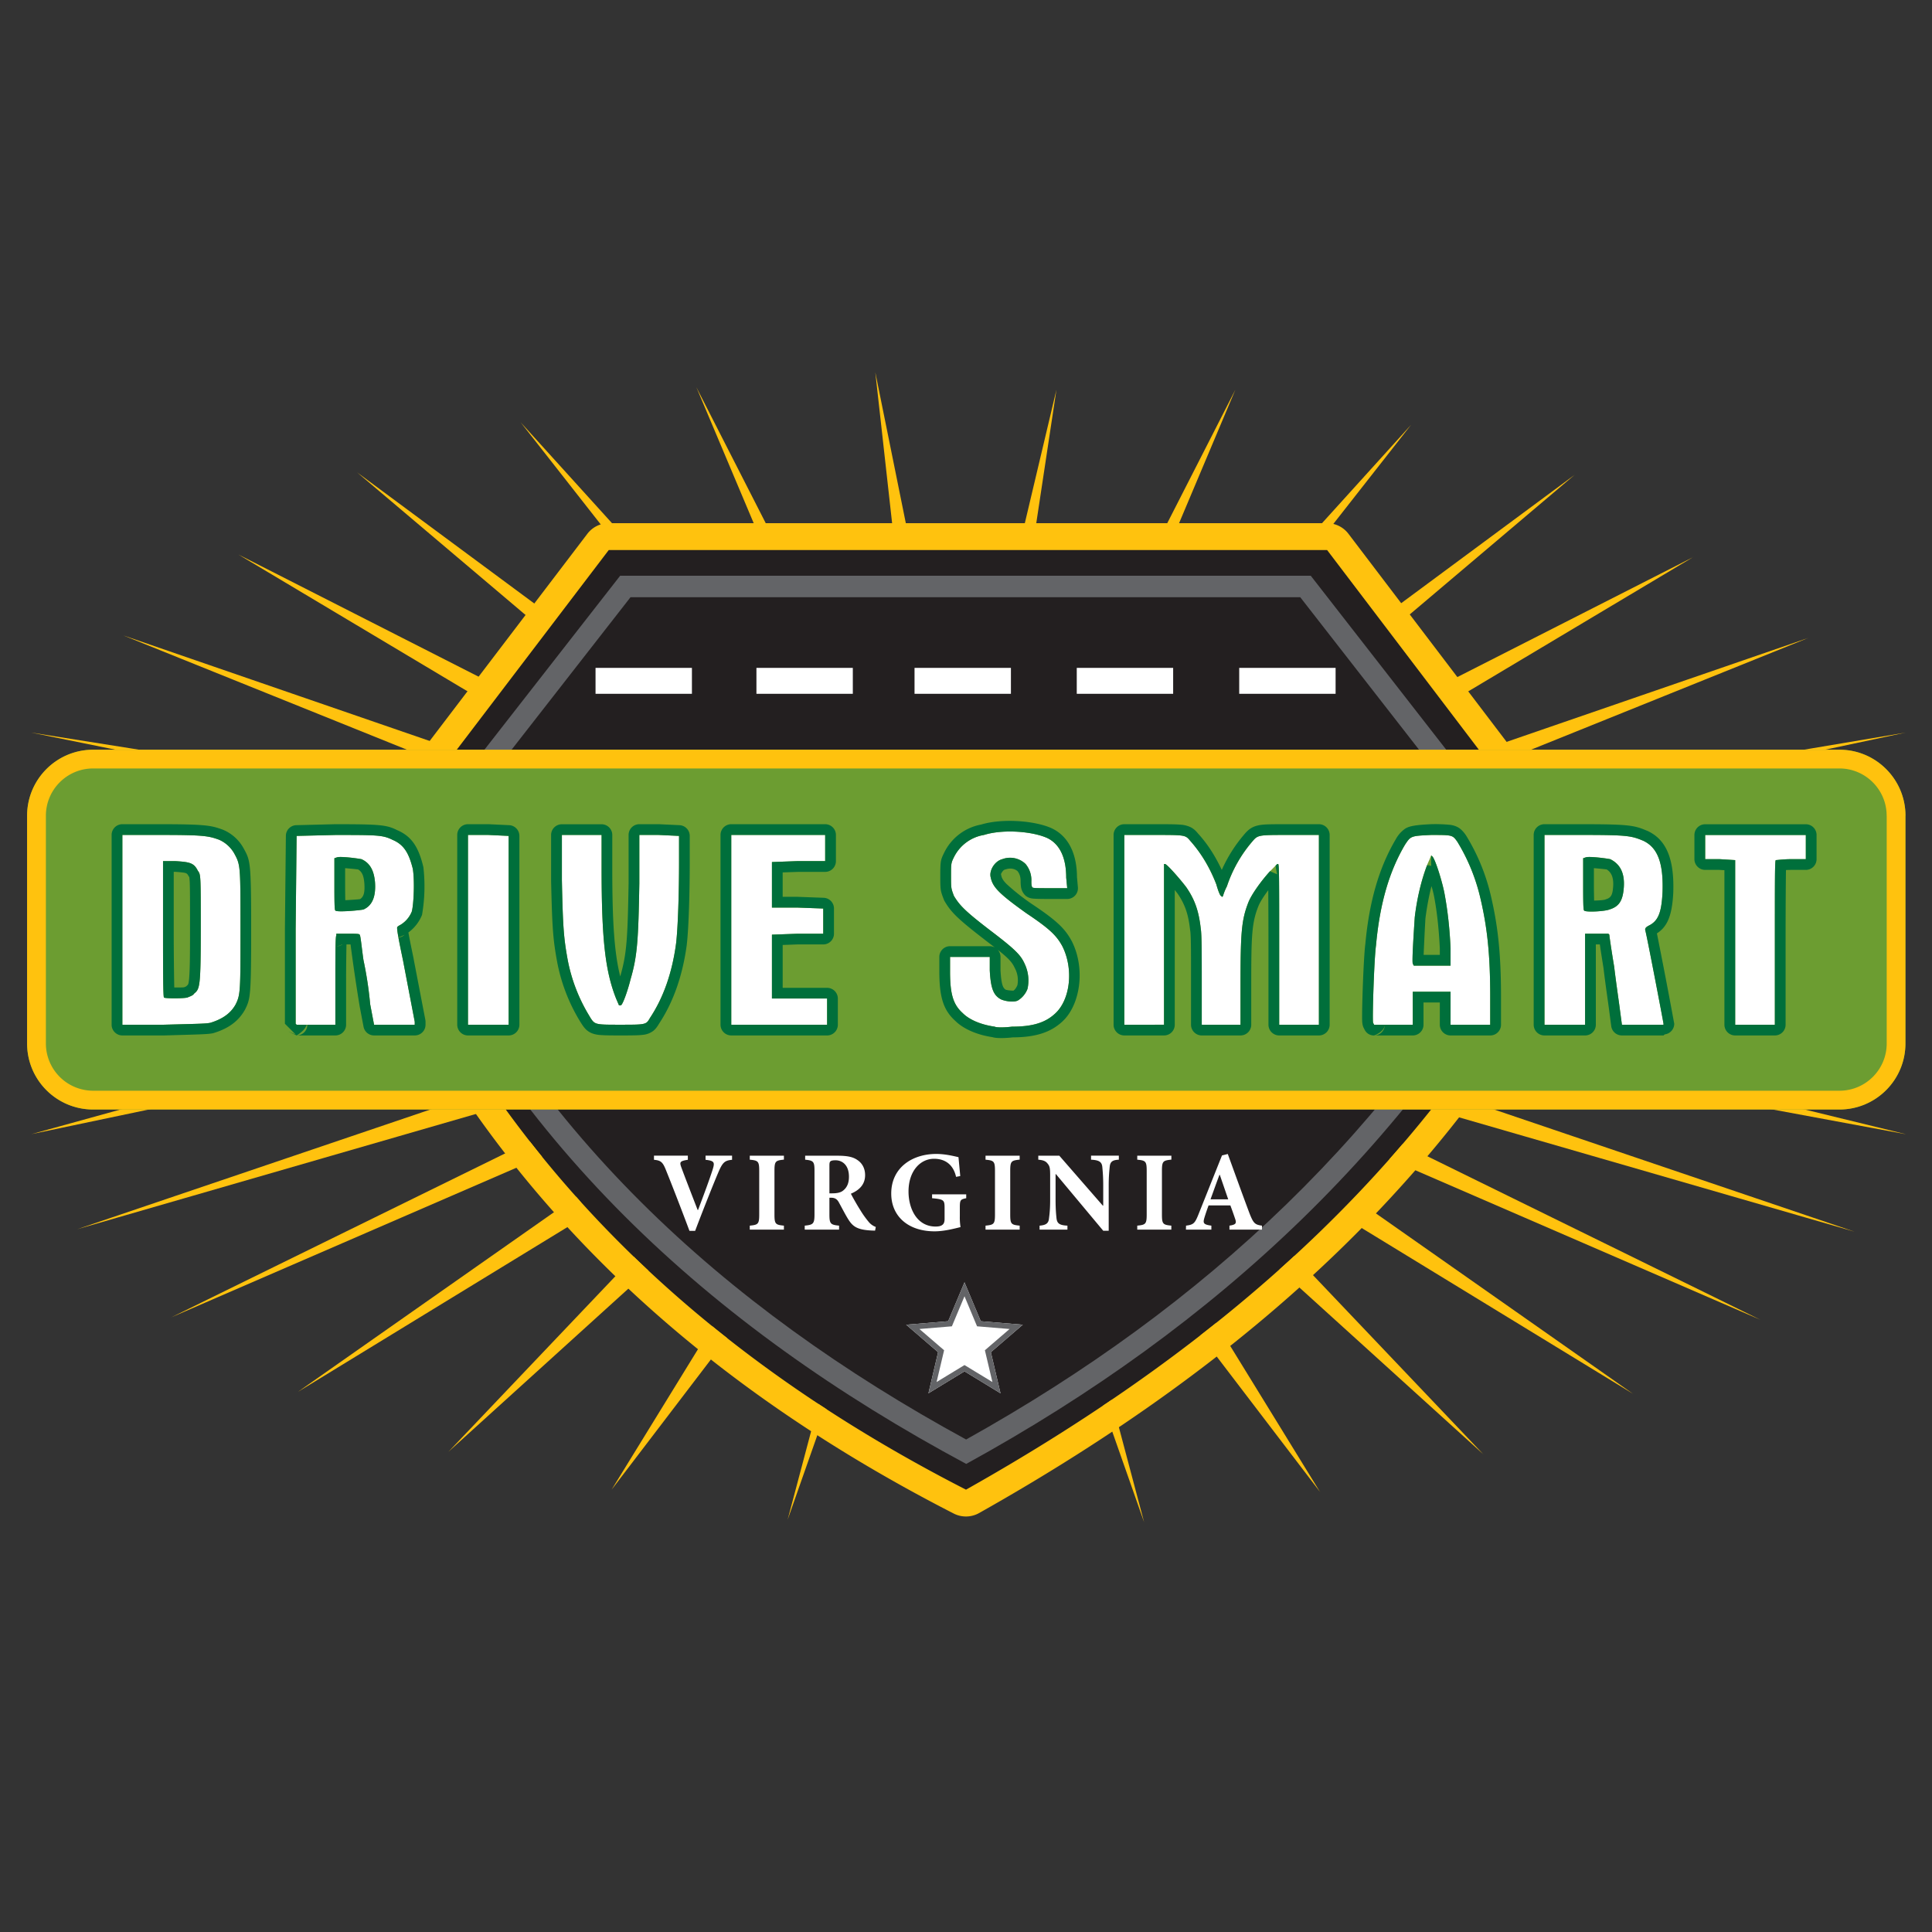
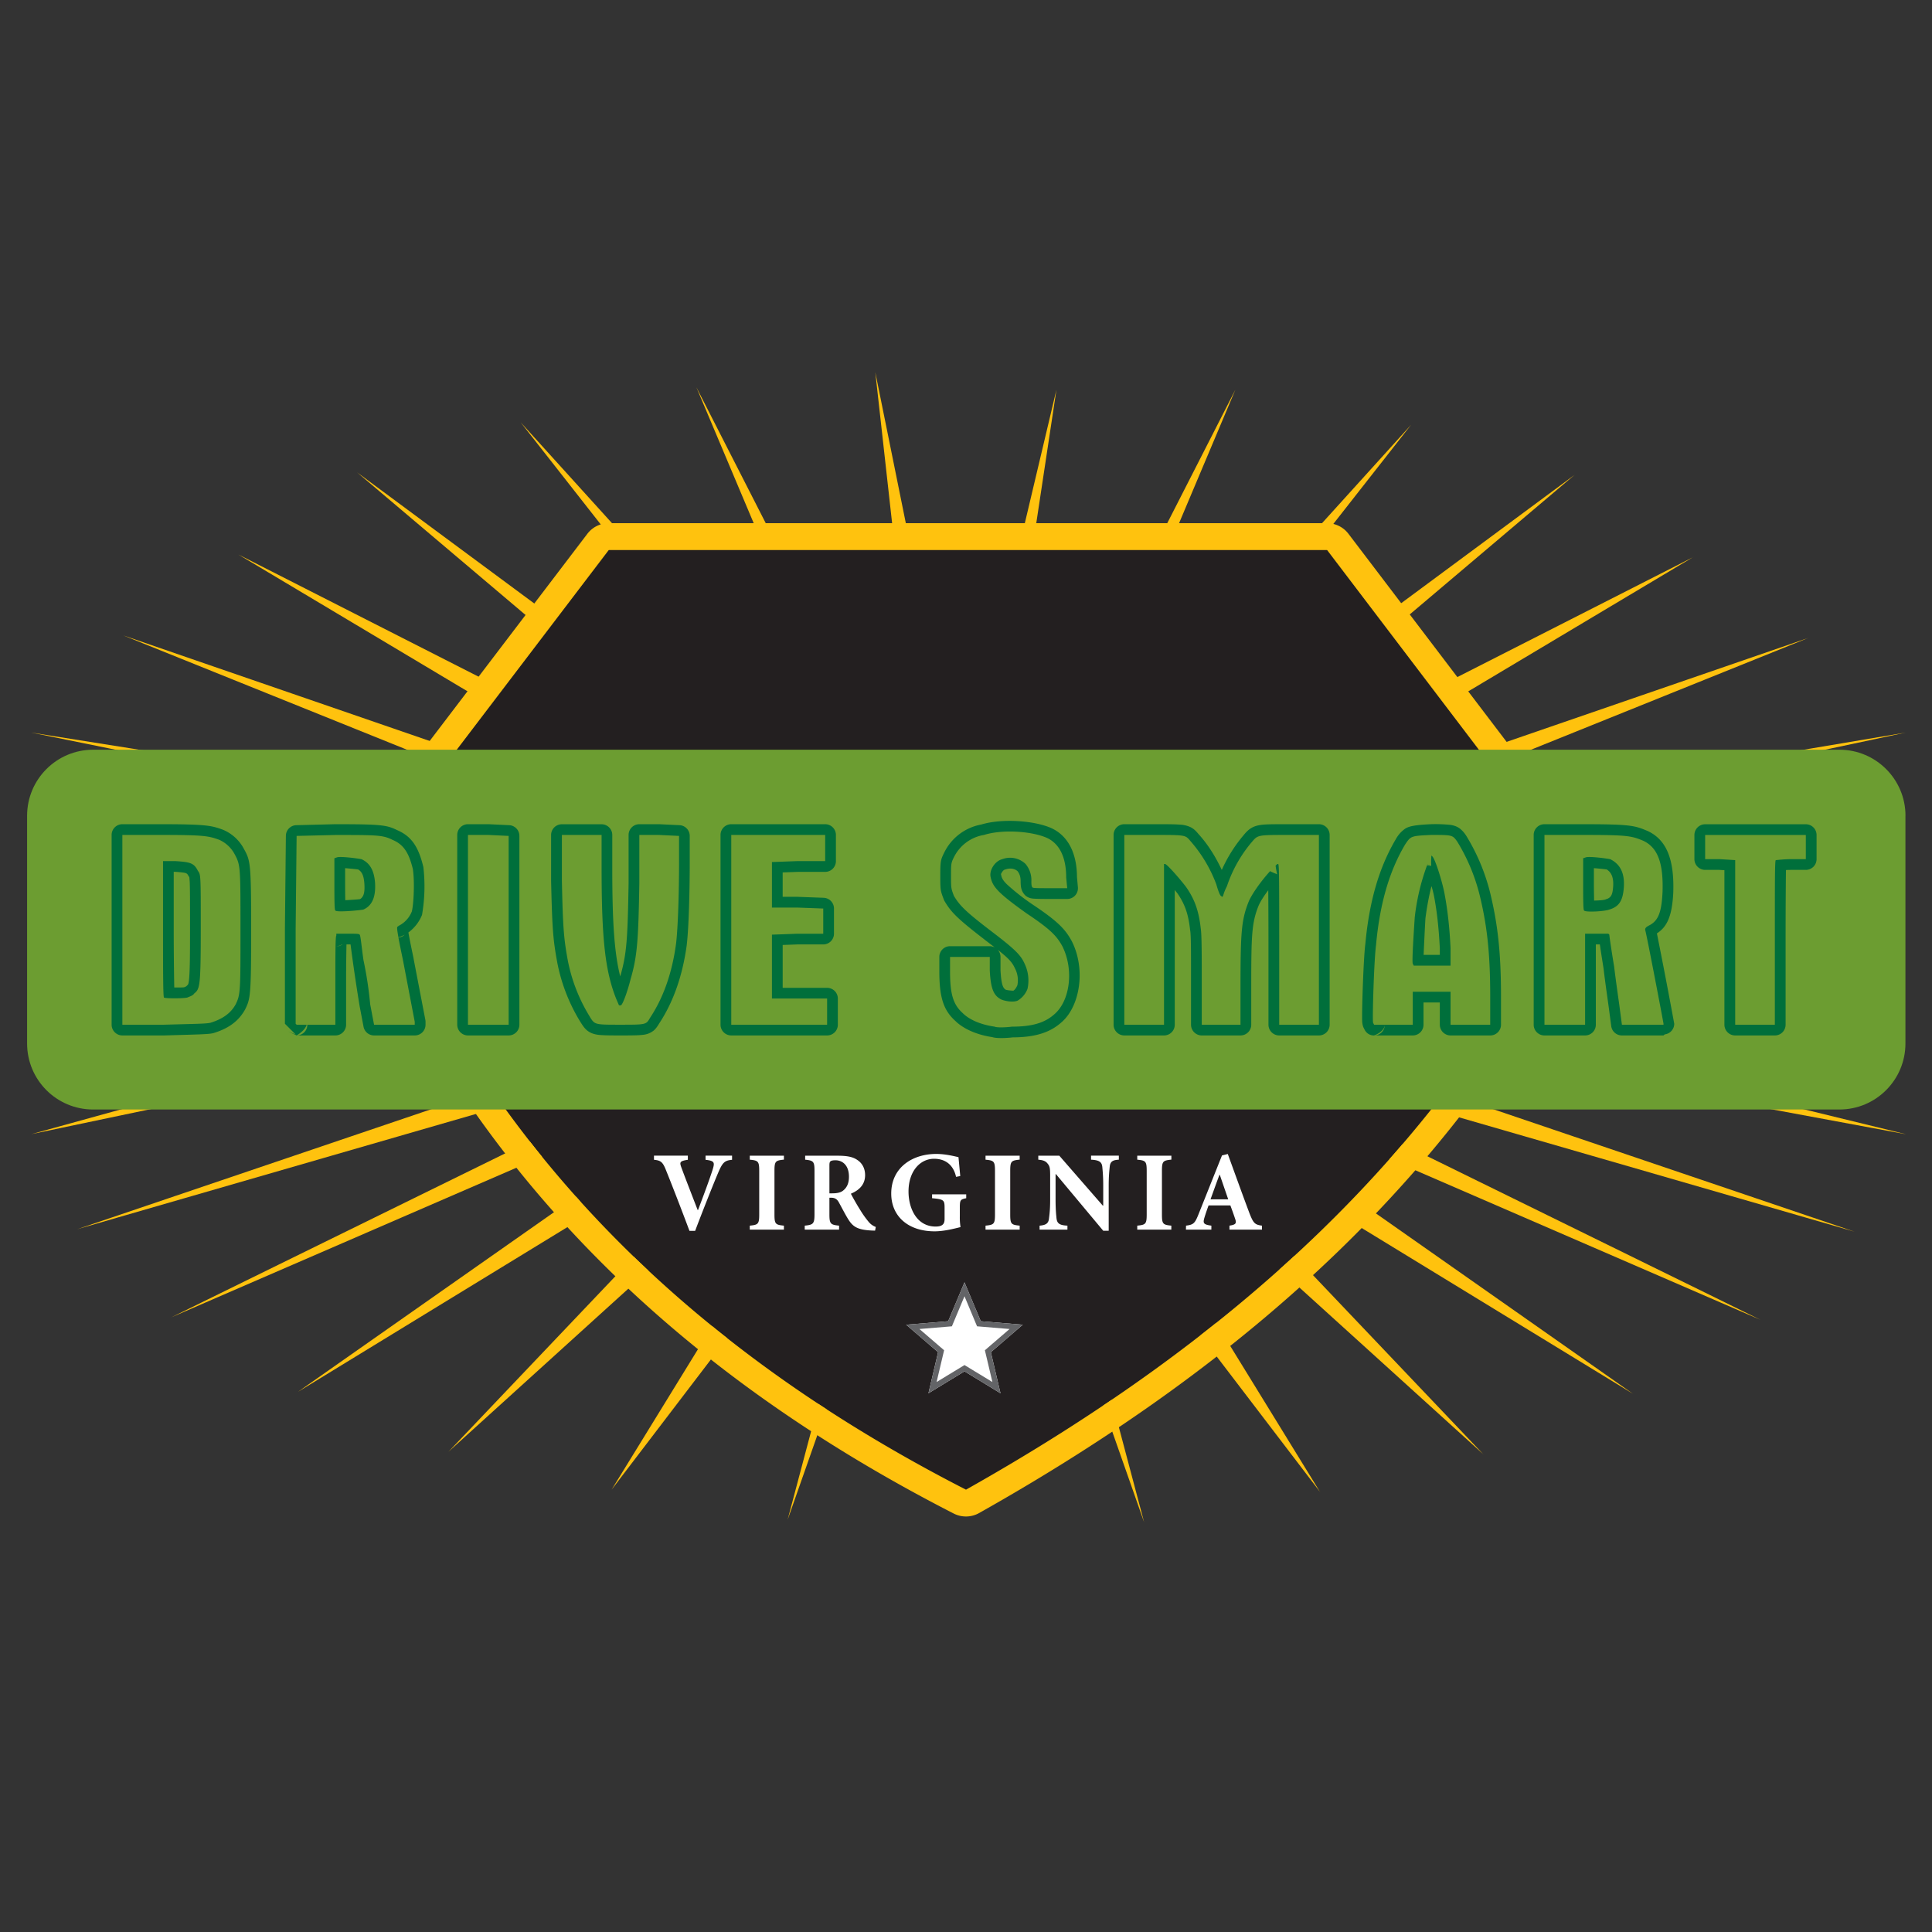
<svg xmlns="http://www.w3.org/2000/svg" clip-rule="evenodd" fill-rule="evenodd" stroke-linejoin="round" stroke-miterlimit="2" viewBox="0 0 360 360">
  <rect x="0" y="0" width="360" height="360" fill="#333333" stroke="none" />
-   <path d="m0 0h360v360h-360z" fill="none" />
  <path d="m146.76 283.19 13.82-39.33-3.08-1.11zm-32.8-5.61 25.3-33.17-3.24-2.7zm99.23 6.07-13.82-39.33 3.08-1.1zm32.81-5.61-25.31-33.17 3.24-2.7 22.06 35.87zm30.44-7.02-38.54-34.94 1.55-3.95 36.99 38.9zm27.92-11.26-53.84-32.9 1.83-3.59 52 36.49zm23.66-13.84-69.55-30.14.04-3.99zm17.56-16.41-84.74-24.5 4.46-2.71zm-8.61-110.65-61.04 21.03 2.52 2.56zm-21.45-15.06-45.95 23.37 2.52 2.55 43.43-25.93zm-22.11-15.32-34.88 25.81 2.43 1.66zm-30.48-9.32-17.98 19.86 2.11.37zm-32.74-6.54-13.12 25.71 2.12.37zm124.87 138.71-27.66-5.13 4.7-.48 22.96 5.6zm0-74.82-33.18 5.58 4.7.48zm-271.55 134.05 38.54-34.94-1.55-3.95-36.99 38.9zm-27.91-11.26 53.83-32.91-1.83-3.58-52 36.48zm-23.67-13.84 69.55-30.15-.04-3.98zm-17.56-16.41 84.75-24.5-4.47-2.71zm8.61-110.65 61.04 21.03-2.52 2.55zm21.45-15.07 45.95 23.37-2.52 2.56zm22.11-15.31 34.88 25.81-2.43 1.66zm30.48-9.32 17.99 19.86-2.12.37zm32.74-6.54 13.12 25.71-2.12.37zm67.09.46-5.98 25.25 2.11.37zm-33.75-3.25 5.93 29.32-2.68-.15zm-157.25 141.96 26.7-5.6-4.7-.48zm0-74.82 32.22 5.11-4.7.48z" fill="#ffc20e" />
  <path d="m113.43 102.49h133.86l46.39 61.04c-24.55 51.6-65.3 86.82-113.68 114.05-51.13-26.16-89.86-63.52-110.9-116.85z" fill="#231f20" />
  <path d="m113.43 97.49a5 5 0 0 0 -3.98 1.97l-44.33 58.24a5 5 0 0 0 -.67 4.86c21.5 54.5 61.02 92.73 113.27 119.47a5 5 0 0 0 4.73-.1c49.28-27.74 90.73-63.7 115.74-116.25a5 5 0 0 0 -.53-5.18l-46.4-61.04a5 5 0 0 0 -3.97-1.97h-133.87zm0 5h133.86l46.39 61.04c-24.55 51.6-65.3 86.82-113.68 114.05-51.13-26.16-89.86-63.52-110.9-116.85z" fill="#ffc20e" />
  <path d="m115.54 107.28h128.7l44.94 57.7c-25.27 47.55-62.27 82.07-109.14 107.8-47.93-25.71-86.04-60.66-107.44-110.44l42.95-55.05z" fill="#231f20" />
-   <path d="m115.54 107.28h128.7l44.94 57.7c-25.27 47.55-62.27 82.07-109.14 107.8-47.93-25.71-86.04-60.66-107.44-110.44l42.95-55.05zm1.95 4h124.79l42.14 54.1c-24.5 45.03-59.88 78.02-104.4 102.85-45.52-24.82-81.9-58.2-102.8-105.32z" fill="#636467" />
  <g fill="#fff">
-     <path d="m110.97 124.45h17.96v4.83h-17.96zm29.98 0h17.96v4.83h-17.96zm29.46 0h17.96v4.83h-17.96zm30.23 0h17.96v4.83h-17.96zm30.27 0h17.96v4.83h-17.96z" />
    <path d="m136.43 215.34h-4.96v.77c1.74.2 1.74.5 1.27 1.99-.6 1.84-1.5 4.28-2.67 7.37h-.07c-.77-2-2.44-6.29-3.06-7.99-.31-.9-.31-1.14 1.23-1.37v-.77h-6.31v.77c1.3.12 1.65.42 2.29 2.07.89 2.19 2.88 7.3 4.32 11.17h1.06c1.65-4.36 3.58-9.17 4.28-10.8.85-2.02 1.25-2.3 2.6-2.44v-.77zm9.64 13.78v-.74c-1.57-.15-1.76-.3-1.76-2.08v-8.12c0-1.8.19-1.94 1.76-2.1v-.73h-6.36v.74c1.57.15 1.76.3 1.76 2.1v8.11c0 1.78-.2 1.93-1.76 2.08v.74zm17.13-.49a3.1 3.1 0 0 1 -1.3-.91 17.7 17.7 0 0 1 -1.63-2.29c-.62-.97-1.42-2.4-1.72-3 1.42-.6 2.65-1.6 2.65-3.46 0-1.32-.6-2.27-1.44-2.82-.85-.6-1.93-.8-3.77-.8h-5.96v.74c1.55.15 1.74.36 1.74 2.05v8.14c0 1.74-.23 1.95-1.82 2.1v.74h6.4v-.74c-1.6-.15-1.8-.36-1.8-2.1v-3.1h.4c.67.03 1.06.28 1.4.94.61 1.1 1.18 2.24 1.73 3.11.85 1.34 1.68 1.93 4.35 2.06l.63.02.13-.68zm-8.65-6.27v-5.17c0-.45.04-.66.19-.79.12-.12.42-.2.95-.2 1.19 0 2.5.82 2.5 3.07 0 1.08-.3 1.92-1.02 2.52-.46.42-1.18.57-2.07.57zm25.49.19h-6.36v.72c2.23.2 2.33.36 2.33 1.84v2.02c0 .63-.17.97-.49 1.16-.27.2-.76.26-1.18.26-3.48 0-5.05-3.33-5.05-6.53 0-3.82 2.2-6.1 4.75-6.1 2 0 3.58 1.01 4.11 3.37l.78-.15-.33-3.52c-.77-.17-2.42-.6-4.14-.6-4.47 0-8.39 2.55-8.39 7.38 0 4.24 3.16 7.04 8.08 7.04 1.71 0 3.56-.47 4.83-.79a11.1 11.1 0 0 1 -.13-1.99v-1.67c0-1.42.13-1.5 1.19-1.72zm9.96 6.57v-.74c-1.57-.15-1.76-.3-1.76-2.08v-8.12c0-1.8.19-1.94 1.76-2.1v-.73h-6.36v.74c1.57.15 1.76.3 1.76 2.1v8.11c0 1.78-.2 1.93-1.76 2.08v.74zm18.47-13.78h-5.17v.75c1.55.08 2 .44 2.1 1.35.05.62.17 1.61.17 3.48v3.73h-.08l-8.1-9.3h-3.92v.74c.9.08 1.38.25 1.76.76.4.49.45.89.45 2.27v4.43c0 1.86-.13 2.8-.22 3.5-.08.9-.57 1.24-1.75 1.33v.74h5.19v-.74c-1.57-.07-1.93-.47-2.04-1.4-.06-.64-.17-1.57-.17-3.43v-4.77h.07l8.81 10.55h1.02v-8.41c0-1.87.13-2.86.19-3.52.1-.97.55-1.25 1.7-1.31v-.74zm9.79 13.78v-.74c-1.56-.15-1.75-.3-1.75-2.08v-8.12c0-1.8.19-1.94 1.76-2.1v-.73h-6.36v.74c1.57.15 1.76.3 1.76 2.1v8.11c0 1.78-.2 1.93-1.76 2.08v.74zm16.89 0v-.74c-1.33-.17-1.6-.45-2.33-2.31-1.37-3.65-2.69-7.33-4.04-11.04l-1.08.27-4.35 10.9c-.7 1.77-.95 2-2.35 2.18l-.02.74h4.74v-.74c-1.54-.2-1.58-.5-1.29-1.5.26-.85.53-1.62.77-2.27h4.06c.32.86.64 1.75.85 2.39.34.93.23 1.19-1.02 1.38v.74zm-6.29-5.64h-3.3c.55-1.5 1.08-3.03 1.67-4.57h.06z" fill-rule="nonzero" />
    <path d="m179.72 238.94 3.03 7.25 7.83.65-5.95 5.12 1.8 7.66-6.71-4.09-6.72 4.09 1.8-7.66-5.95-5.12 7.83-.65z" />
  </g>
  <path d="m179.72 238.94 3.03 7.25 7.83.65-5.95 5.12 1.8 7.66-6.71-4.09-6.72 4.09 1.8-7.66-5.95-5.12 7.83-.65zm0 2.6 2.34 5.6 6.06.5-4.6 3.96 1.4 5.92-5.2-3.16-5.2 3.16 1.4-5.92-4.6-3.96 6.05-.5z" fill="#636467" />
  <path d="m355.06 152c0-6.79-5.52-12.3-12.3-12.3h-325.41c-6.79 0-12.3 5.51-12.3 12.3v42.44c0 6.8 5.51 12.3 12.3 12.3h325.4c6.78 0 12.3-5.5 12.3-12.3v-42.44z" fill="#6c9d31" />
-   <path d="m355.06 152c0-6.79-5.52-12.3-12.3-12.3h-325.41c-6.79 0-12.3 5.51-12.3 12.3v42.44c0 6.8 5.51 12.3 12.3 12.3h325.4c6.78 0 12.3-5.5 12.3-12.3v-42.44zm-3.5 0v42.44c0 4.86-3.95 8.8-8.8 8.8h-325.41a8.81 8.81 0 0 1 -8.8-8.8v-42.44c0-4.86 3.95-8.81 8.8-8.81h325.4c4.85 0 8.8 3.95 8.8 8.8z" fill="#ffc20e" />
-   <path d="m185.33 191.3c-2.53-.36-4.7-1.27-5.95-2.53-1.8-1.62-2.35-3.6-2.35-7.75v-2.71h7.4v2.52c.18 3.43.72 4.7 2.16 5.42.9.36 2.35.54 3.07.18a4.35 4.35 0 0 0 1.8-2.17 7.23 7.23 0 0 0 -.54-4.69c-.72-1.62-1.8-2.7-6.31-6.13-4.7-3.6-5.78-4.7-6.86-6.5-.54-1.44-.54-1.44-.54-3.78 0-2.17 0-2.35.54-3.43a7.63 7.63 0 0 1 5.6-4.15c3.42-1.08 8.83-.72 11.72.54 2.35 1.09 3.6 3.61 3.6 7.4l.19 1.98h-3.25c-2.34 0-3.25 0-3.25-.18-.18-.18-.18-.72-.18-1.08a4.7 4.7 0 0 0 -1.08-3.25 4.15 4.15 0 0 0 -4.33-.9c-1.44.36-2.52 2.17-2.16 3.43.36 1.8 1.62 3.07 6.67 6.67 4.33 2.89 5.6 4.15 6.68 6.14 2.16 4.33 1.44 10.1-1.45 12.62-1.8 1.63-4.15 2.35-7.93 2.35-1.45.18-2.89.18-3.25 0zm-162.53-.36v-35.36h7.22c7.94 0 8.84.18 10.82.9a6.04 6.04 0 0 1 2.89 2.7c1.08 2 1.08 2.35 1.08 14.08 0 11.36 0 12.08-.9 13.89-.9 1.62-2.35 2.7-4.7 3.43-.9.18-1.98.18-8.65.36zm12.09-5.05c.36-.18 1.08-.36 1.26-.73 1.08-.9 1.26-1.08 1.26-12.26 0-9.92 0-9.92-.54-10.64-.72-1.45-1.44-1.63-4.15-1.8h-2.34v12.62c0 7.03 0 12.8.18 12.8.18.19 3.6.19 4.33 0zm20.2 4.87v-17.68l.18-17.32 7.22-.18c7.75 0 8.84 0 10.64.9 2.16.9 3.07 2.53 3.79 5.41.36 2.17.18 6.5-.18 7.94a5.08 5.08 0 0 1 -2.17 2.53 2.2 2.2 0 0 0 -.54.36c-.18.18.36 2.88 1.08 6.31l2.17 11.36v.55h-7.58l-.72-3.8a71.45 71.45 0 0 0 -1.26-8.29c-.36-2.52-.54-4.69-.72-4.69 0-.18-.9-.18-2.17-.18h-2.16v.36c-.18 0-.18 3.97-.18 8.48v8.12h-7.22zm12.63-21.29c1.62-.72 2.34-2.34 2.16-5.05-.18-2.16-.9-3.6-2.52-4.33-.9-.18-3.8-.54-4.51-.36l-.54.18v4.87c0 2.7 0 4.87.18 4.87.18.36 4.33 0 5.23-.18zm19.48 21.47v-35.36h3.79l3.79.18v35.18zm22.73-1.45a31.26 31.26 0 0 1 -4.15-10.64c-.72-3.97-.9-5.95-1.08-14.8v-8.47h7.4v6.31c0 13.35.71 19.13 2.7 24.18l.54 1.26h.36c.36-.18 1.26-2.7 1.8-4.87 1.27-4.33 1.45-7.4 1.63-17.86v-9.02h3.6l3.8.18v4.87c0 5.6-.19 12.09-.55 15.15-.72 5.42-2.34 10.1-4.87 13.9-.72 1.26-.72 1.26-5.59 1.26-4.69 0-4.69 0-5.6-1.45zm26.33 1.45v-35.36h17.5v4.87h-5.05l-4.87.18v8.48h4.69l4.87.18v4.7h-4.87l-4.69.17v11.9h10.28v4.88zm73.24 0v-35.36h5.6c5.76 0 5.76 0 6.67 1.08 1.8 1.99 3.42 4.51 4.87 8.12.36 1.26.72 2.17.9 2.17l.18.18.18-.18c0-.18.36-1.09.72-1.8a24.85 24.85 0 0 1 4.7-8.3c1.07-1.27 1.07-1.27 6.67-1.27h5.77v35.36h-7.4v-14.8c0-11.54 0-14.97-.18-15.15h-.18l-1.44 1.45c-1.63 1.8-3.43 4.33-3.97 5.77-1.26 3.24-1.44 5.59-1.44 15.51v7.22h-7.22v-7.94c0-4.69 0-8.84-.18-9.92-.36-3.25-1.08-5.41-2.7-7.76-1.09-1.44-3.61-4.33-3.97-4.33h-.18v29.95zm46.36-.36c-.18-.36.18-11.9.54-14.43.72-7.94 2.53-13.9 5.41-18.76 1.08-1.63 1.08-1.63 4.87-1.8 3.97 0 3.97 0 4.87 1.25a35.58 35.58 0 0 1 4.33 10.65c1.26 5.4 1.8 10.46 1.8 18.22v5.23h-7.39v-6.14h-7.04v6.14h-7.21zm14.43-13.9a72.64 72.64 0 0 0 -1.08-9.91c-.36-2.17-1.8-6.86-2.35-7.22l-.18-.18-.36.9c-1.26 2.7-2.16 6.5-2.7 10.64-.18 2.89-.55 8.3-.36 8.66l.18.36h6.85v-3.24zm17.5 14.26v-35.36h7.4c8.11 0 8.83.18 11 1.08 2.7 1.27 3.78 4.15 3.6 9.56-.18 3.61-.72 5.24-2.34 6.14-.72.36-.9.54-.9.9.18.36 3.42 17.32 3.42 17.5v.18h-7.75l-.36-2.7c-.18-1.45-.72-5.06-1.08-8.13-.55-3.24-.9-5.77-.9-5.95l-.19-.18h-4.33v16.96zm12.08-21.47c1.8-.54 2.53-1.62 2.7-4.15.19-2.7-.71-4.33-2.52-5.23-.9-.18-3.78-.54-4.5-.36l-.55.18v4.87c0 2.7 0 4.87.18 4.87.18.36 3.8.18 4.7-.18zm23.45 21.47v-30.67l-2.88-.18h-2.7v-4.5h18.75v4.5h-2.7c-1.45 0-2.71.18-2.9.18-.17.18-.17 3.07-.17 15.51v15.16z" fill="#fff" fill-rule="nonzero" />
  <path d="m185.38 176.55c-.29-.15-.61-.24-.95-.24h-7.4a2 2 0 0 0 -2 2v2.7c0 4.97.84 7.29 2.99 9.23 1.47 1.45 3.94 2.57 6.86 3.01.24.07.53.13.88.15.71.06 1.82.03 2.95-.1 4.35-.02 7.04-.97 9.13-2.85 3.43-3.02 4.48-9.87 1.9-15.02l-.03-.06c-1.2-2.2-2.53-3.65-7.3-6.83a41.36 41.36 0 0 1 -4.81-3.78c-.62-.62-.92-1.07-1.03-1.63a1.7 1.7 0 0 0 -.04-.16c-.04-.15.09-.3.18-.45.14-.21.31-.43.55-.49l.14-.04c.82-.27 1.64-.16 2.21.34.4.53.57 1.08.57 1.91 0 .4.03.94.13 1.33a2.72 2.72 0 0 0 .84 1.37c.2.15.53.37 1.1.47.44.07 1.48.1 3.36.1h3.25a2 2 0 0 0 1.99-2.19l-.17-1.9c-.03-4.72-1.84-7.76-4.77-9.11a.6.6 0 0 0 -.04-.02c-3.2-1.4-9.19-1.82-13.03-.65a9.59 9.59 0 0 0 -6.9 5.23c-.66 1.34-.73 1.57-.73 4.29 0 2.78.03 2.78.67 4.49a2 2 0 0 0 .16.32c1.16 1.95 2.29 3.16 7.35 7.05v.01zm68.7 14.93.17.34c.6 1.22 1.79 1.12 1.79 1.12h7.21a2 2 0 0 0 2-2v-4.14h3.04v4.14c0 1.1.9 2 2 2h7.4a2 2 0 0 0 2-2v-5.23c0-7.95-.57-13.13-1.86-18.67a37.64 37.64 0 0 0 -4.65-11.36 5.7 5.7 0 0 0 -1.1-1.25c-.46-.35-.99-.6-1.84-.73a28.68 28.68 0 0 0 -3.65-.12c-2.86.14-3.98.35-4.74.82a5.73 5.73 0 0 0 -1.76 1.97c-3 5.08-4.92 11.27-5.68 19.54-.33 2.43-.66 12.11-.59 14.3.02.73.2 1.15.25 1.26v.01zm48.14 1.46h7.75l.23-.2a2 2 0 0 0 1.77-1.98 1053.06 1053.06 0 0 0 -3.23-16.84c1.88-1.2 2.83-3.18 3.05-7.6v-.03c.22-6.56-1.48-9.9-4.76-11.44l-.07-.03c-2.32-.97-3.09-1.24-11.78-1.24h-7.4a2 2 0 0 0 -2 2v35.36c0 1.1.9 2 2 2h7.58a2 2 0 0 0 2-2v-14.96h.75c.16 1.12.4 2.67.68 4.42.36 3.06.9 6.64 1.08 8.08l.36 2.72a2 2 0 0 0 1.99 1.74zm-246.95 0-1.59-.76 1.41.58-2-2v-17.68l.18-17.34a2 2 0 0 1 1.95-1.98l7.22-.18h.05c8.33 0 9.55.13 11.46 1.08 2.72 1.15 4 3.1 4.9 6.75l.04.16a31.43 31.43 0 0 1 -.25 8.9 7.5 7.5 0 0 1 -2.54 3.28c.18 1.09.55 2.85.97 4.87v.04l2.18 11.34c.03.13.04.26.04.4v.54a2 2 0 0 1 -2 2h-7.59a2 2 0 0 1 -1.96-1.63l-.72-3.79a339.73 339.73 0 0 1 -1.7-11.54h-.76c-.03 1.5-.07 4.22-.07 6.84v8.12a2 2 0 0 1 -2 2h-7.22a2 2 0 0 0 2-2h5.22v-8.12c0-4.51 0-8.48.18-8.48v-.36h2.16c1.27 0 2.17 0 2.17.18.18 0 .36 2.17.72 4.7a71.45 71.45 0 0 1 1.26 8.29l.72 3.79h7.58v-.55l-2.17-11.36c-.35-1.69-.66-3.2-.87-4.32a2 2 0 0 0 1.16-.53 9.2 9.2 0 0 1 -1.16.48c-.2-1.13-.3-1.85-.2-1.94 0 0 .17-.18.53-.36a5.08 5.08 0 0 0 2.17-2.53c.36-1.44.54-5.77.18-7.94-.72-2.88-1.63-4.5-3.79-5.4-1.8-.9-2.89-.9-10.64-.9l-7.22.17-.18 17.32v17.68l.18.18h1.87c-.25.94-1.41 1.72-1.77 1.94zm60.3-11c-1.08-4.31-1.48-9.94-1.48-20.05v-6.3a2 2 0 0 0 -2-2h-7.4a2 2 0 0 0 -2 2v8.51c.2 9.03.38 11.05 1.12 15.1l.01.06a33.1 33.1 0 0 0 4.4 11.28l.01.01c.42.67.75 1.11 1.15 1.44.48.39 1.05.68 2 .82.8.11 2.02.13 4.14.13 2.18 0 3.44-.01 4.22-.11a3.8 3.8 0 0 0 2-.75c.4-.32.71-.73 1.08-1.36 2.65-4 4.38-8.95 5.15-14.67a.3.3 0 0 1 0-.03c.37-3.12.55-9.71.55-15.39v-4.87a2 2 0 0 0 -1.9-2l-3.79-.18h-3.7a2 2 0 0 0 -2 2v9c-.18 10.14-.32 13.12-1.55 17.32v.04zm217.22-19.82c.32-.02.65-.03 1-.03h2.7a2 2 0 0 0 2-2v-4.5a2 2 0 0 0 -2-2h-18.76a2 2 0 0 0 -2 2v4.5c0 1.1.9 2 2 2h2.64l.95.06v28.79c0 1.1.9 2 2 2h7.4a2 2 0 0 0 2-2v-15.16c0-7.44.04-11.7.07-13.66zm-311.99-6.54v35.36c0 1.1.9 2 2 2h7.81c6.94-.2 8.06-.22 9-.4l.2-.05c2.94-.9 4.71-2.33 5.85-4.37l.04-.08c.96-1.92 1.1-2.68 1.1-14.78 0-12.54-.16-12.9-1.32-15.03l-.02-.03a7.8 7.8 0 0 0 -3.94-3.6c-2.1-.76-3.06-1.02-11.5-1.02h-7.22a2 2 0 0 0 -2 2zm198.1 10.26.51.64c1.43 2.07 2.04 3.97 2.35 6.82l.02.1c.17 1.05.15 5.06.15 9.6v7.94c0 1.1.9 2 2 2h7.22a2 2 0 0 0 2-2v-7.22c0-9.45.1-11.7 1.3-14.79l.01-.02c.3-.78 1.01-1.9 1.86-3.03.02 2.38.04 5.77.04 10.26v14.8c0 1.1.9 2 2 2h7.4a2 2 0 0 0 2-2v-35.36a2 2 0 0 0 -2-2h-5.78c-2.45 0-3.88 0-4.79.1-.97.11-1.56.33-2.04.62-.48.28-.86.66-1.36 1.24v.01a27 27 0 0 0 -4.13 6.55c-1.34-2.86-2.8-5-4.4-6.76-.44-.53-.8-.87-1.28-1.14a5.07 5.07 0 0 0 -2.15-.54c-.92-.08-2.35-.08-4.74-.08h-5.59a2 2 0 0 0 -2 2v35.36c0 1.1.9 2 2 2h7.4a2 2 0 0 0 2-2zm-84.64-10.26v35.36c0 1.1.9 2 2 2h17.86a2 2 0 0 0 2-2v-4.87a2 2 0 0 0 -2-2h-8.28v-7.99l2.73-.1h4.83a2 2 0 0 0 2-2v-4.69a2 2 0 0 0 -1.92-2l-4.88-.18h-2.76v-4.55l2.9-.1h5.02a2 2 0 0 0 2-2v-4.88a2 2 0 0 0 -2-2h-17.5a2 2 0 0 0 -2 2zm129 35.36h-5.22a2 2 0 0 1 -2 2s1.92-.65 2-2h-2l-.18-.36c-.18-.37.18-11.9.54-14.44.72-7.93 2.53-13.88 5.41-18.76 1.08-1.62 1.08-1.62 4.87-1.8 3.97 0 3.97 0 4.87 1.26a35.58 35.58 0 0 1 4.33 10.65c1.26 5.4 1.8 10.46 1.8 18.22v5.23h-7.39v-6.14h-7.04v6.14zm-178.06-35.36v35.36c0 1.1.9 2 2 2h7.58a2 2 0 0 0 2-2v-35.18a2 2 0 0 0 -1.9-2l-3.8-.18h-3.88a2 2 0 0 0 -2 2zm100.13 35.72c-2.53-.36-4.7-1.27-5.95-2.53-1.8-1.62-2.35-3.6-2.35-7.75v-2.71h7.4v2.52c.18 3.43.72 4.7 2.16 5.42.9.36 2.35.54 3.07.18a4.35 4.35 0 0 0 1.8-2.17 7.23 7.23 0 0 0 -.54-4.69c-.72-1.62-1.8-2.7-6.31-6.13-4.7-3.6-5.78-4.7-6.86-6.5-.54-1.44-.54-1.44-.54-3.78 0-2.17 0-2.35.54-3.43a7.63 7.63 0 0 1 5.6-4.15c3.42-1.08 8.83-.72 11.72.54 2.35 1.09 3.6 3.61 3.6 7.4l.19 1.98h-3.25c-2.34 0-3.25 0-3.25-.18-.18-.18-.18-.72-.18-1.08a4.7 4.7 0 0 0 -1.08-3.25 4.15 4.15 0 0 0 -4.33-.9c-1.44.36-2.52 2.17-2.16 3.43.36 1.8 1.62 3.06 6.67 6.67 4.33 2.89 5.6 4.15 6.68 6.14 2.16 4.33 1.44 10.1-1.45 12.62-1.8 1.63-4.15 2.35-7.93 2.35-1.45.18-2.89.18-3.25 0zm138-.36v-30.67l-2.9-.18h-2.7v-4.5h18.76v4.5h-2.7c-1.45 0-2.71.18-2.9.18-.17.18-.17 3.07-.17 15.51v15.16h-7.4zm-35.54 0v-35.36h7.4c8.11 0 8.83.18 11 1.08 2.7 1.27 3.78 4.15 3.6 9.56-.18 3.61-.72 5.23-2.34 6.14-.72.36-.9.54-.9.9.18.36 3.42 17.32 3.42 17.5v.18h-7.75l-.36-2.7c-.18-1.45-.72-5.06-1.09-8.13-.54-3.24-.9-5.77-.9-5.95l-.18-.18h-4.33v16.96zm-50.1-29.64.31-.3h.18c.18.17.18 3.6.18 15.14v14.8h7.4v-35.36h-5.78c-5.59 0-5.59 0-6.67 1.26a24.85 24.85 0 0 0 -4.69 8.3 8.82 8.82 0 0 0 -.72 1.8l-.18.19-.18-.18c-.18 0-.54-.9-.9-2.17a26.06 26.06 0 0 0 -4.87-8.12c-.9-1.08-.9-1.08-6.68-1.08h-5.59v35.36h7.4v-29.95h.18c.36 0 2.88 2.89 3.96 4.33 1.63 2.35 2.35 4.51 2.71 7.76.18 1.08.18 5.23.18 9.92v7.94h7.22v-7.22c0-9.92.18-12.27 1.44-15.51.54-1.45 2.34-3.97 3.97-5.77l.13-.14.08.1 1.21.51c-.05-.23-.2-.89-.29-1.6zm-214.89 29.64v-35.36h7.22c7.93 0 8.84.18 10.82.9a6.04 6.04 0 0 1 2.89 2.7c1.08 2 1.08 2.35 1.08 14.08 0 11.36 0 12.08-.9 13.89-.9 1.62-2.35 2.7-4.7 3.43-.9.18-1.98.18-8.65.36zm64.4 0v-35.36h3.79l3.79.18v35.18zm49.06 0v-35.36h17.5v4.87h-5.05l-4.87.18v8.48h4.69l4.87.18v4.7h-4.87l-4.69.17v11.9h10.28v4.88zm-26.33-1.45a31.26 31.26 0 0 1 -4.15-10.64c-.72-3.97-.9-5.95-1.08-14.8v-8.47h7.4v6.31c0 13.35.71 19.13 2.7 24.18l.54 1.26h.36c.36-.18 1.26-2.7 1.8-4.87 1.27-4.33 1.45-7.4 1.63-17.86v-9.02h3.6l3.8.18v4.87c0 5.6-.19 12.09-.55 15.15-.72 5.42-2.34 10.1-4.87 13.9-.72 1.26-.72 1.26-5.59 1.26-4.69 0-4.69 0-5.6-1.45zm-75.04-3.6c.36-.18 1.08-.37 1.26-.73 1.08-.9 1.26-1.08 1.26-12.26 0-9.92 0-9.92-.54-10.64-.72-1.45-1.44-1.63-4.15-1.8h-2.34v12.62c0 7.03 0 12.8.18 12.8.18.19 3.6.19 4.33 0zm151.02-8.92a2 2 0 0 1 .52 1.34v2.48c.06 1.15.16 2.01.34 2.68.14.46.31.76.64.95.44.14 1.28.18 1.42.18.31-.19.58-.62.75-1.03a4.8 4.8 0 0 0 -.49-3.19c-.48-1.07-1.18-1.83-3.18-3.41zm-150.63-13.51.07.77c.06 1.31.06 3.76.06 8.67 0 5.46-.03 8.24-.2 9.76-.08.63-.12.78-.34.97a2 2 0 0 0 -.18.17l-.4.17h-.01c-.36.04-1.12.04-1.81.03-.04-2.19-.1-6.55-.1-10.92v-10.63h.29c.69.05 1.23.1 1.67.17.4.07.58.19.75.53zm-4.1 20.51h-.05a2.11 2.11 0 0 1 .04 0zm235.54-24.56.14.14c.54.36 1.99 5.05 2.35 7.21.54 2.9.9 6.14 1.08 9.93v3.24h-6.86l-.18-.36c-.18-.36.18-5.77.37-8.66a41.2 41.2 0 0 1 2.3-9.7c.17.08.35.12.54.15l-.5-.25.01-.03.71.29v-.22c-.02-.34-.02-1.05.04-1.74zm.02 5.71a19.08 19.08 0 0 1 .5 2.01c.53 2.8.87 5.94 1.05 9.6v1.2h-3.02c.08-1.78.23-5.03.34-6.82.28-2.13.65-4.17 1.13-5.99zm-203 10.86c-.52.31-1.07.36-1.07.36.38 0 .77-.1 1.14-.36zm2.47.02a1.94 1.94 0 0 0 .01 0zm233.67-6.52c1.8-.54 2.52-1.62 2.7-4.15.18-2.7-.72-4.33-2.53-5.23-.9-.18-3.79-.54-4.5-.36l-.55.18v4.87c0 2.7 0 4.87.18 4.87.18.36 3.8.18 4.7-.18zm-232.16 0c1.62-.72 2.34-2.34 2.16-5.05-.18-2.16-.9-3.6-2.52-4.33-.9-.18-3.8-.54-4.51-.36l-.54.18v4.87c0 2.7 0 4.87.18 4.87.18.36 4.33 0 5.23-.18zm228.28-1.66h-.01zm1-6.05c.78.06 1.82.16 2.39.24.94.59 1.3 1.62 1.2 3.17-.1 1.38-.3 2.08-1.3 2.37l-.16.06c-.31.13-1.29.18-2.09.2-.02-.85-.04-1.97-.04-3.03zm-233.76 6.02h-.01a1.98 1.98 0 0 0 .01 0zm1.07-6.02c.8.07 1.86.16 2.42.24.81.47 1.06 1.36 1.16 2.55.1 1.48-.01 2.5-.8 2.98-.59.08-1.81.15-2.75.2-.02-.84-.03-1.93-.03-2.96z" fill="#006f3b" />
</svg>